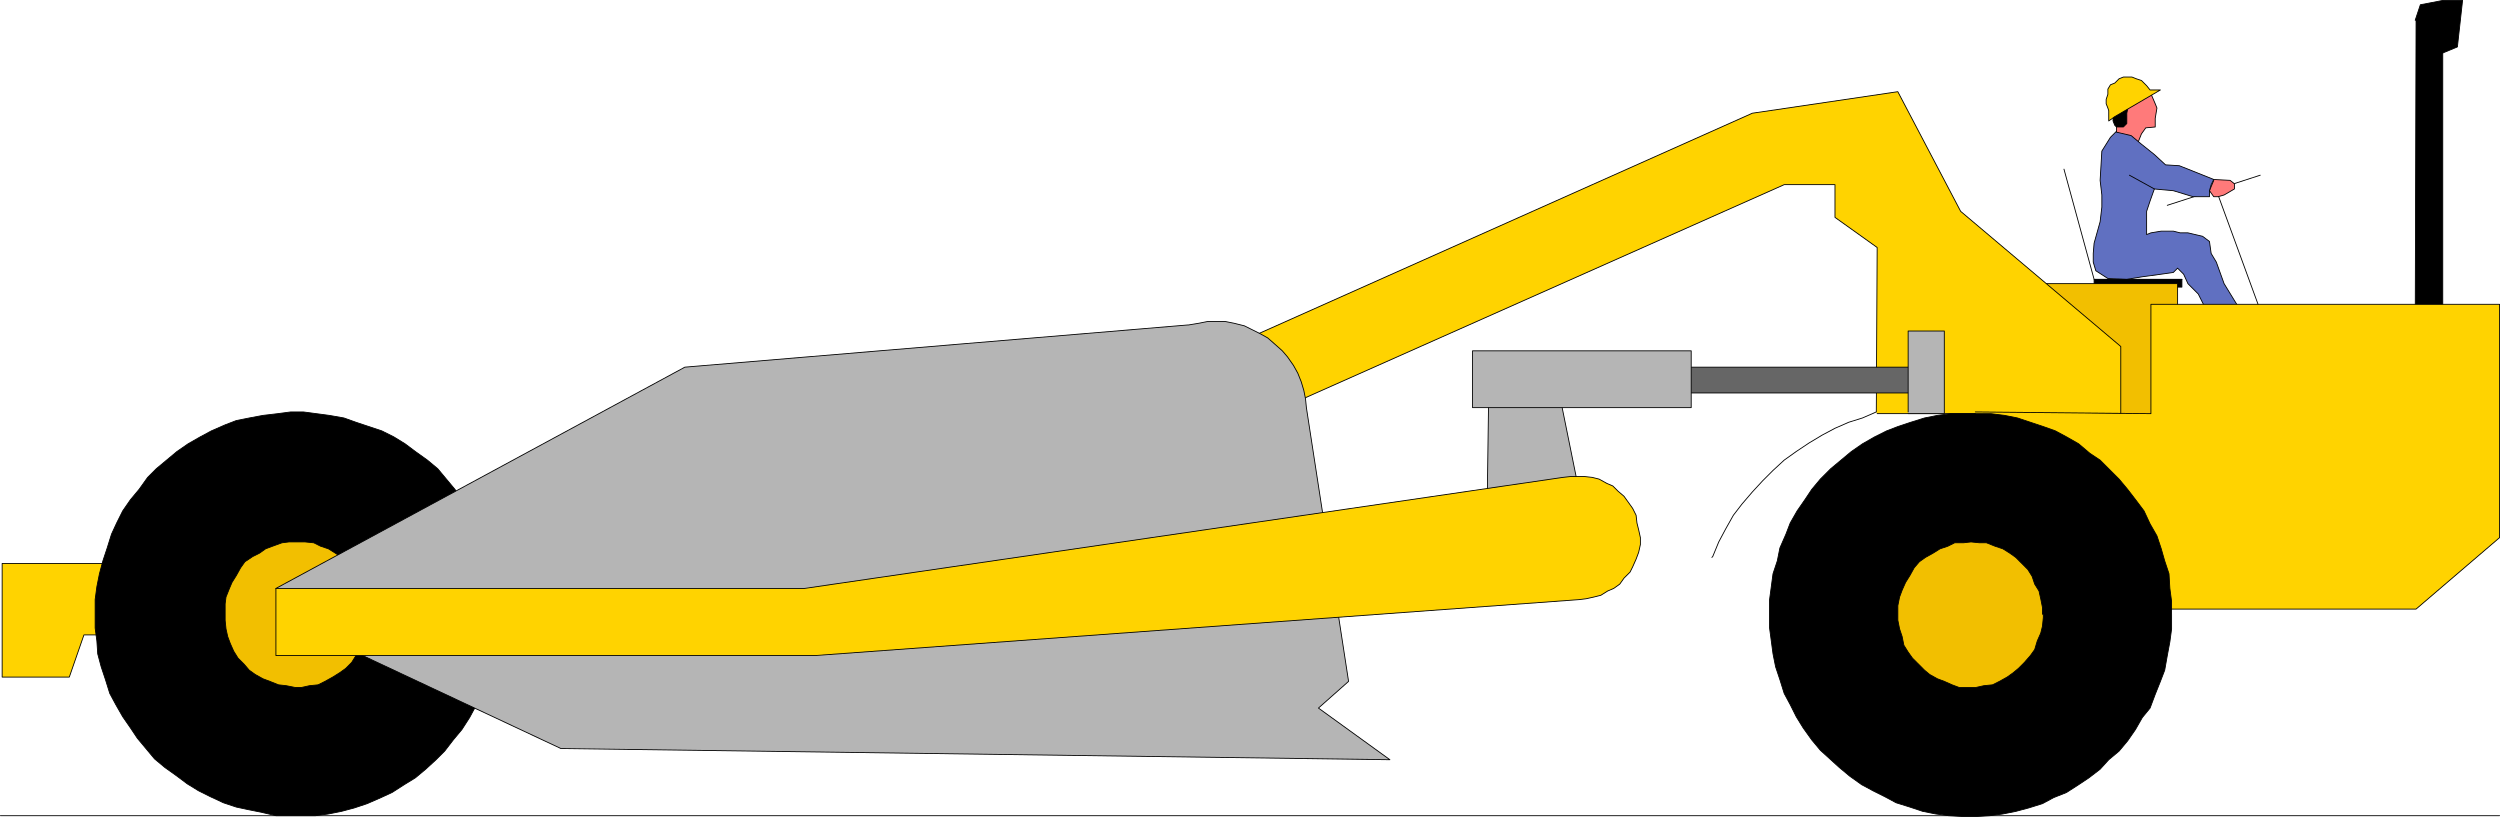
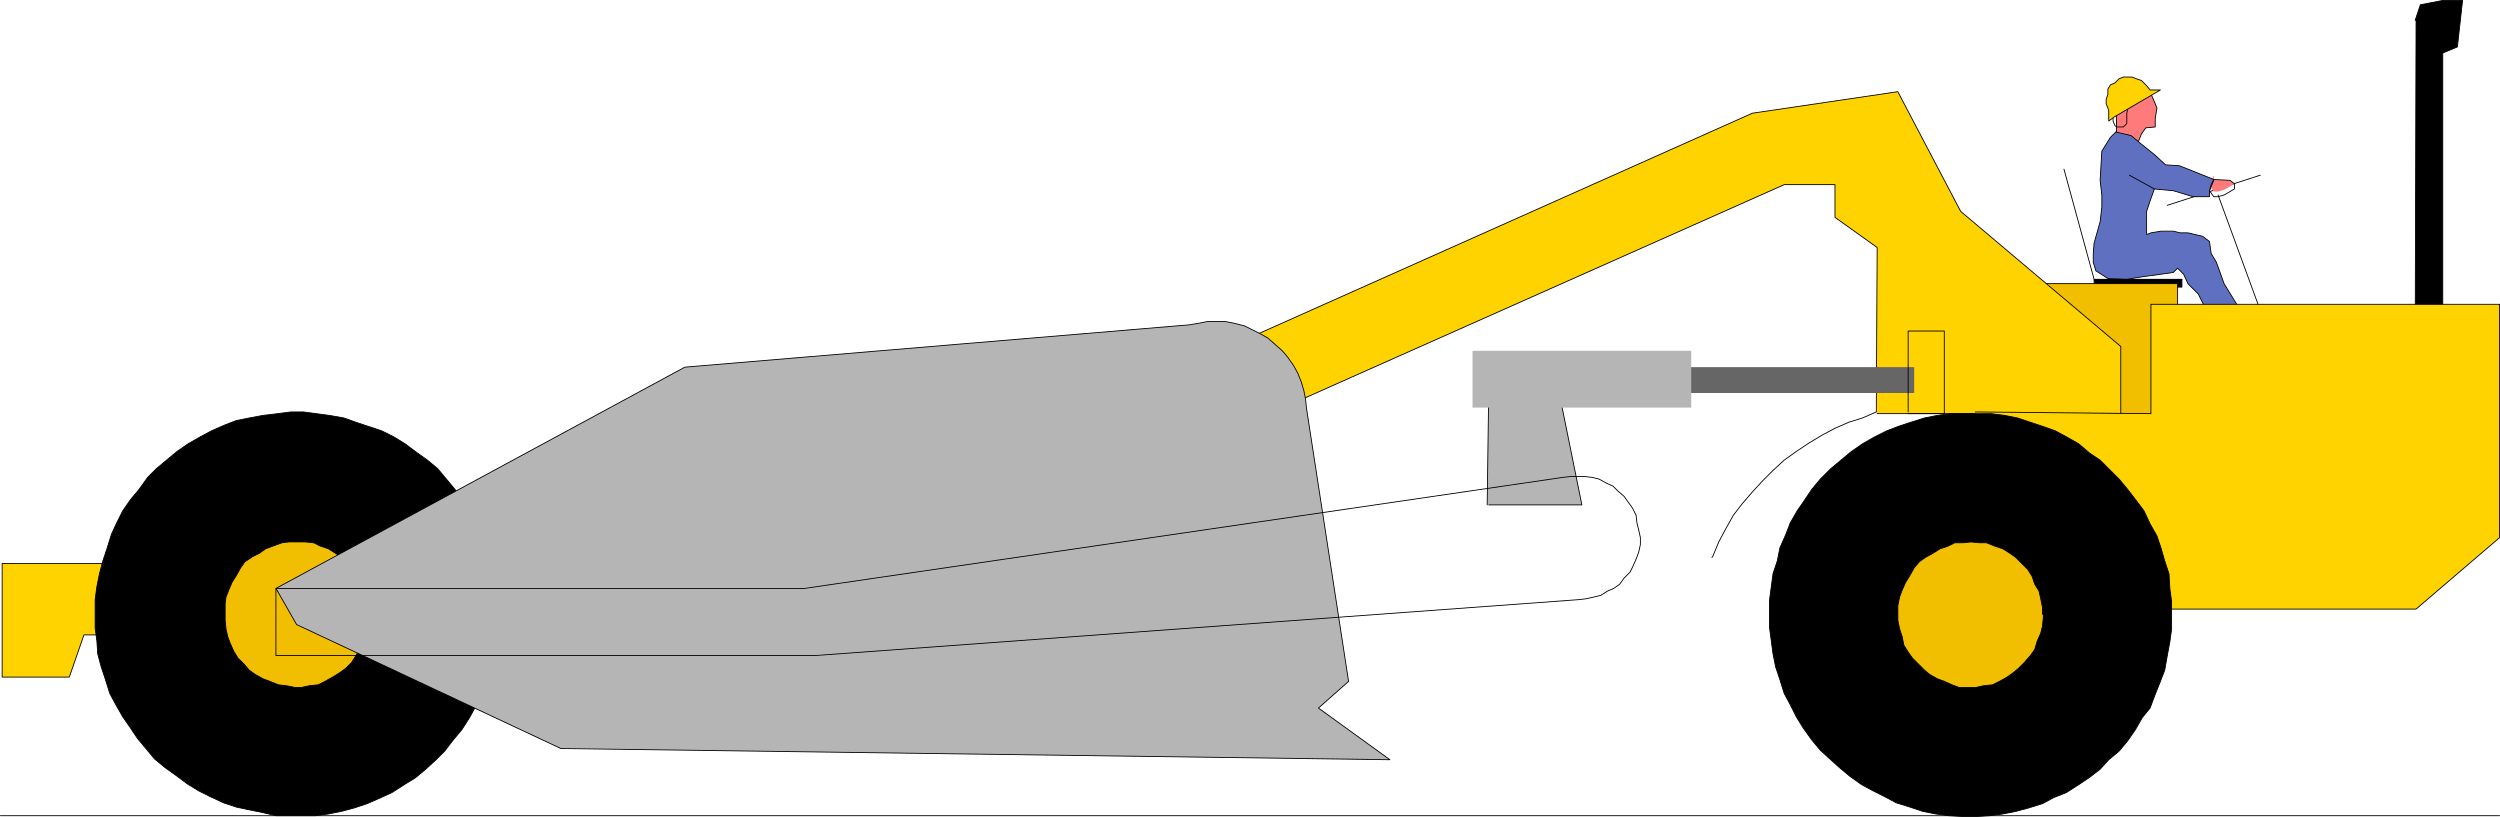
<svg xmlns="http://www.w3.org/2000/svg" xmlns:ns1="http://sodipodi.sourceforge.net/DTD/sodipodi-0.dtd" xmlns:ns2="http://www.inkscape.org/namespaces/inkscape" version="1.0" width="124.165mm" height="40.576mm" id="svg48" ns1:docname="Bowl Scraper.wmf">
  <ns1:namedview id="namedview48" pagecolor="#ffffff" bordercolor="#000000" borderopacity="0.25" ns2:showpageshadow="2" ns2:pageopacity="0.0" ns2:pagecheckerboard="0" ns2:deskcolor="#d1d1d1" ns2:document-units="mm" />
  <defs id="defs1">
    <pattern id="WMFhbasepattern" patternUnits="userSpaceOnUse" width="6" height="6" x="0" y="0" />
  </defs>
  <path style="fill:none;stroke:#000000;stroke-width:0.162px;stroke-linecap:round;stroke-linejoin:round;stroke-miterlimit:4;stroke-dasharray:none;stroke-opacity:1" d="m 406.828,38.541 17.453,-5.656" id="path1" />
  <path style="fill:none;stroke:#000000;stroke-width:0.162px;stroke-linecap:round;stroke-linejoin:round;stroke-miterlimit:4;stroke-dasharray:none;stroke-opacity:1" d="m 416.362,36.602 7.918,21.654" id="path2" />
  <path style="fill:none;stroke:#000000;stroke-width:0.162px;stroke-linecap:round;stroke-linejoin:round;stroke-miterlimit:4;stroke-dasharray:none;stroke-opacity:1" d="m 387.436,31.754 5.656,20.685 h 16.483" id="path3" />
  <path style="fill:#ff7a7a;fill-opacity:1;fill-rule:evenodd;stroke:none" d="m 400.04,27.068 1.293,-0.323 0.646,-1.616 0.808,-1.131 1.778,-0.162 v -1.616 l 0.323,-1.939 -0.323,-0.808 -0.97,-2.262 -0.646,-0.808 h -2.909 l -2.747,0.808 v 2.262 2.747 2.586 z" id="path4" />
  <path style="fill:none;stroke:#000000;stroke-width:0.162px;stroke-linecap:round;stroke-linejoin:round;stroke-miterlimit:4;stroke-dasharray:none;stroke-opacity:1" d="m 400.04,27.068 1.293,-0.323 0.646,-1.616 0.808,-1.131 1.778,-0.162 v -1.616 l 0.323,-1.939 -0.323,-0.808 -0.97,-2.262 -0.646,-0.808 h -2.909 l -2.747,0.808 v 2.262 2.747 2.586 l 2.747,2.262 v 0" id="path5" />
-   <path style="fill:#ff7a7a;fill-opacity:1;fill-rule:evenodd;stroke:none" d="m 415.554,33.693 3.07,0.162 0.808,0.646 v 0.97 l -1.939,1.131 -1.131,0.323 h -0.808 l -0.808,-1.131 0.808,-1.939 v 0 z" id="path6" />
+   <path style="fill:#ff7a7a;fill-opacity:1;fill-rule:evenodd;stroke:none" d="m 415.554,33.693 3.07,0.162 0.808,0.646 l -1.939,1.131 -1.131,0.323 h -0.808 l -0.808,-1.131 0.808,-1.939 v 0 z" id="path6" />
  <path style="fill:none;stroke:#000000;stroke-width:0.162px;stroke-linecap:round;stroke-linejoin:round;stroke-miterlimit:4;stroke-dasharray:none;stroke-opacity:1" d="m 415.554,33.693 3.07,0.162 0.808,0.646 v 0.97 l -1.939,1.131 -1.131,0.323 h -0.808 l -0.808,-1.131 0.808,-1.939 v 0" id="path7" />
  <path style="fill:#6070c1;fill-opacity:1;fill-rule:evenodd;stroke:none" d="m 397.293,24.644 -1.131,1.131 -1.616,2.586 -0.323,5.494 0.323,2.747 v 2.262 l -0.323,2.747 -1.131,4.04 -0.162,1.939 v 1.616 l 0.485,1.616 2.262,1.454 3.555,0.162 2.909,-0.485 3.555,-0.485 2.262,-0.323 0.808,-0.808 1.131,1.131 0.808,1.778 1.939,1.939 0.97,1.939 1.131,1.131 h 5.818 l -3.07,-5.01 -1.454,-4.04 -0.97,-1.616 -0.323,-2.262 -1.293,-0.97 -2.747,-0.646 h -1.454 l -1.293,-0.323 h -2.262 l -1.939,0.323 -0.808,0.323 V 42.581 40.804 39.673 l 0.646,-1.939 0.808,-2.262 3.555,0.323 3.717,1.131 h 3.07 v -1.131 l 0.323,-1.131 0.485,-0.97 -6.464,-2.586 -2.586,-0.162 -2.101,-1.939 -2.424,-1.939 -1.939,-1.616 -2.747,-0.646 v 0 z" id="path8" />
  <path style="fill:none;stroke:#000000;stroke-width:0.162px;stroke-linecap:round;stroke-linejoin:round;stroke-miterlimit:4;stroke-dasharray:none;stroke-opacity:1" d="m 397.293,24.644 -1.131,1.131 -1.616,2.586 -0.323,5.494 0.323,2.747 v 2.262 l -0.323,2.747 -1.131,4.04 -0.162,1.939 v 1.616 l 0.485,1.616 2.262,1.454 3.555,0.162 2.909,-0.485 3.555,-0.485 2.262,-0.323 0.808,-0.808 1.131,1.131 0.808,1.778 1.939,1.939 0.97,1.939 1.131,1.131 h 5.818 l -3.07,-5.01 -1.454,-4.04 -0.97,-1.616 -0.323,-2.262 -1.293,-0.97 -2.747,-0.646 h -1.454 l -1.293,-0.323 h -2.262 l -1.939,0.323 -0.808,0.323 V 42.581 40.804 39.673 l 0.646,-1.939 0.808,-2.262 3.555,0.323 3.717,1.131 h 3.07 v -1.131 l 0.323,-1.131 0.485,-0.97 -6.464,-2.586 -2.586,-0.162 -2.101,-1.939 -2.424,-1.939 -1.939,-1.616 -2.747,-0.646 v 0" id="path9" />
  <path style="fill:none;stroke:#000000;stroke-width:0.162px;stroke-linecap:round;stroke-linejoin:round;stroke-miterlimit:4;stroke-dasharray:none;stroke-opacity:1" d="m 399.717,32.885 4.686,2.586" id="path10" />
-   <path style="fill:#000000;fill-opacity:1;fill-rule:evenodd;stroke:none" d="m 396.647,21.574 v 1.131 l 0.323,0.808 0.323,0.323 h 1.293 l 0.646,-0.646 V 22.22 21.25 l 0.162,-0.808 -0.162,-0.808 -2.586,2.262 v 0 z" id="path11" />
  <path style="fill:none;stroke:#000000;stroke-width:0.162px;stroke-linecap:round;stroke-linejoin:round;stroke-miterlimit:4;stroke-dasharray:none;stroke-opacity:1" d="m 396.647,21.574 v 1.131 l 0.323,0.808 0.323,0.323 h 1.293 l 0.646,-0.646 V 22.22 21.25 l 0.162,-0.808 -0.162,-0.808 -2.586,2.262 v 0" id="path12" />
  <path style="fill:#ffd300;fill-opacity:1;fill-rule:evenodd;stroke:none" d="m 396.97,21.897 8.565,-5.01 h -1.939 l -0.646,-0.808 -0.485,-0.485 -0.485,-0.485 -0.97,-0.323 -0.808,-0.323 h -0.808 -0.808 l -0.808,0.323 -0.808,0.808 -0.808,0.323 -0.485,0.808 v 0.97 l -0.323,0.97 v 0.808 l 0.323,0.808 0.162,0.485 v 1.131 0.808 z" id="path13" />
  <path style="fill:none;stroke:#000000;stroke-width:0.162px;stroke-linecap:round;stroke-linejoin:round;stroke-miterlimit:4;stroke-dasharray:none;stroke-opacity:1" d="m 396.97,21.897 8.565,-5.01 h -1.939 l -0.646,-0.808 -0.485,-0.485 -0.485,-0.485 -0.97,-0.323 -0.808,-0.323 h -0.808 -0.808 l -0.808,0.323 -0.808,0.808 -0.808,0.323 -0.485,0.808 v 0.97 l -0.323,0.97 v 0.808 l 0.323,0.808 0.162,0.485 v 1.131 0.808 l 1.131,-0.808 v 0" id="path14" />
  <path style="fill:#000000;fill-opacity:1;fill-rule:evenodd;stroke:none" d="m 393.092,52.439 v 1.454 h 16.483 v -1.454 z" id="path15" />
  <path style="fill:none;stroke:#000000;stroke-width:0.162px;stroke-linecap:round;stroke-linejoin:round;stroke-miterlimit:4;stroke-dasharray:none;stroke-opacity:1" d="m 393.092,52.439 v 1.454 h 16.483 v -1.454 h -16.483 v 0" id="path16" />
  <path style="fill:#000000;fill-opacity:1;fill-rule:evenodd;stroke:none" d="m 453.368,61.812 0.162,-58.014 h 5.01 V 62.135 h -5.01 v 0 z" id="path17" />
  <path style="fill:none;stroke:#000000;stroke-width:0.162px;stroke-linecap:round;stroke-linejoin:round;stroke-miterlimit:4;stroke-dasharray:none;stroke-opacity:1" d="m 453.368,61.812 0.162,-58.014 h 5.01 V 62.135 h -5.01 v 0" id="path18" />
  <path style="fill:#000000;fill-opacity:1;fill-rule:evenodd;stroke:none" d="m 453.368,3.798 0.97,-2.909 4.202,-0.808 h 3.717 l -0.97,8.726 -4.686,1.939 -3.07,-6.949 v 0 z" id="path19" />
  <path style="fill:none;stroke:#000000;stroke-width:0.162px;stroke-linecap:round;stroke-linejoin:round;stroke-miterlimit:4;stroke-dasharray:none;stroke-opacity:1" d="m 453.368,3.798 0.97,-2.909 4.202,-0.808 h 3.717 l -0.97,8.726 -4.686,1.939 -3.07,-6.949 v 0" id="path20" />
  <path style="fill:#b5b5b5;fill-opacity:1;fill-rule:evenodd;stroke:none" d="m 279.164,94.778 0.323,-23.917 h 12.605 l 4.848,23.917 h -17.453 v 0 z" id="path21" />
  <path style="fill:none;stroke:#000000;stroke-width:0.162px;stroke-linecap:round;stroke-linejoin:round;stroke-miterlimit:4;stroke-dasharray:none;stroke-opacity:1" d="m 279.164,94.778 0.323,-23.917 h 12.605 l 4.848,23.917 h -17.453 v 0" id="path22" />
  <path style="fill:none;stroke:#000000;stroke-width:0.162px;stroke-linecap:round;stroke-linejoin:round;stroke-miterlimit:4;stroke-dasharray:none;stroke-opacity:1" d="m 352.207,77.325 -2.586,1.131 -2.586,0.808 -2.586,1.131 -2.424,1.293 -2.424,1.454 -2.424,1.616 -2.262,1.616 -2.101,1.939 -1.939,1.939 -1.939,2.101 -1.939,2.262 -1.616,2.101 -1.454,2.586 -1.293,2.424 -1.131,2.747 -0.162,0.162" id="path23" />
  <path style="fill:#f2bf00;fill-opacity:1;fill-rule:evenodd;stroke:none" d="m 380.648,53.247 h 28.118 v 27.149 h -28.118 z" id="path24" />
  <path style="fill:none;stroke:#000000;stroke-width:0.162px;stroke-linecap:round;stroke-linejoin:round;stroke-miterlimit:4;stroke-dasharray:none;stroke-opacity:1" d="m 380.648,53.247 h 28.118 v 27.149 h -28.118 v -27.149 0" id="path25" />
  <path style="fill:#ffd300;fill-opacity:1;fill-rule:evenodd;stroke:none" d="m 352.207,77.325 0.162,-30.865 -7.918,-5.656 v -6.141 h -9.534 L 236.501,78.456 96.556,119.179 H 15.756 l -2.747,7.918 H 0.404 V 105.767 H 98.495 l 14.544,-2.909 117.806,-37.814 98.091,-43.793 27.31,-4.04 11.797,22.462 30.058,25.371 V 77.648 H 352.368 v 0 z" id="path26" />
  <path style="fill:none;stroke:#000000;stroke-width:0.162px;stroke-linecap:round;stroke-linejoin:round;stroke-miterlimit:4;stroke-dasharray:none;stroke-opacity:1" d="m 352.207,77.325 0.162,-30.865 -7.918,-5.656 v -6.141 h -9.534 L 236.501,78.456 96.556,119.179 H 15.756 l -2.747,7.918 H 0.404 V 105.767 H 98.495 l 14.544,-2.909 117.806,-37.814 98.091,-43.793 27.31,-4.04 11.797,22.462 30.058,25.371 V 77.648 H 352.368 v 0" id="path27" />
  <path style="fill:#ffd300;fill-opacity:1;fill-rule:evenodd;stroke:none" d="m 370.791,77.325 32.966,0.323 V 57.125 h 65.448 v 43.793 l -15.675,13.413 h -88.557 V 80.396 l 5.818,-2.747 v 0 z" id="path28" />
  <path style="fill:none;stroke:#000000;stroke-width:0.162px;stroke-linecap:round;stroke-linejoin:round;stroke-miterlimit:4;stroke-dasharray:none;stroke-opacity:1" d="m 370.791,77.325 32.966,0.323 V 57.125 h 65.448 v 43.793 l -15.675,13.413 h -88.557 V 80.396 l 5.818,-2.747 v 0" id="path29" />
  <path style="fill:#666666;fill-opacity:1;fill-rule:evenodd;stroke:none" d="m 312.292,73.608 0.162,-4.686 h 46.864 v 4.848 h -46.864 v 0 z" id="path30" />
-   <path style="fill:none;stroke:#000000;stroke-width:0.162px;stroke-linecap:round;stroke-linejoin:round;stroke-miterlimit:4;stroke-dasharray:none;stroke-opacity:1" d="m 312.292,73.608 0.162,-4.686 h 46.864 v 4.848 h -46.864 v 0" id="path31" />
-   <path style="fill:#b5b5b5;fill-opacity:1;fill-rule:evenodd;stroke:none" d="M 358.186,77.325 V 62.135 h 6.787 V 77.648 H 358.186 v 0 z" id="path32" />
  <path style="fill:none;stroke:#000000;stroke-width:0.162px;stroke-linecap:round;stroke-linejoin:round;stroke-miterlimit:4;stroke-dasharray:none;stroke-opacity:1" d="M 358.186,77.325 V 62.135 h 6.787 V 77.648 H 358.186 v 0" id="path33" />
  <path style="fill:#b5b5b5;fill-opacity:1;fill-rule:evenodd;stroke:none" d="M 276.416,76.517 V 65.852 h 41.046 v 10.666 z" id="path34" />
-   <path style="fill:none;stroke:#000000;stroke-width:0.162px;stroke-linecap:round;stroke-linejoin:round;stroke-miterlimit:4;stroke-dasharray:none;stroke-opacity:1" d="M 276.416,76.517 V 65.852 h 41.046 v 10.666 h -41.046 v 0" id="path35" />
  <path style="fill:#000000;fill-opacity:1;fill-rule:evenodd;stroke:none" d="m 407.636,115.301 v -2.424 l -0.323,-2.424 -0.162,-2.747 -0.808,-2.424 -0.646,-2.262 -0.808,-2.424 -1.293,-2.262 -1.131,-2.424 -1.454,-1.939 -1.616,-2.101 -1.616,-1.939 -1.616,-1.616 -1.939,-1.939 -1.939,-1.293 -2.101,-1.778 -2.262,-1.293 -2.101,-1.131 -2.262,-0.808 -2.424,-0.808 -2.424,-0.808 -2.424,-0.485 -2.586,-0.323 h -2.424 -2.424 -2.747 l -2.424,0.323 -2.424,0.485 -2.586,0.808 -2.424,0.808 -2.101,0.808 -2.262,1.131 -2.262,1.293 -2.101,1.454 -1.939,1.616 -1.939,1.616 -1.939,1.939 -1.616,1.939 -1.293,1.939 -1.454,2.101 -1.293,2.262 -0.808,2.101 -1.131,2.586 -0.485,2.424 -0.808,2.424 -0.323,2.424 -0.323,2.424 v 2.747 2.586 l 0.323,2.424 0.323,2.424 0.485,2.424 0.808,2.424 0.808,2.586 1.131,2.101 1.131,2.262 1.293,2.101 1.616,2.262 1.616,1.939 1.778,1.616 1.778,1.616 1.939,1.616 2.262,1.616 2.101,1.131 2.262,1.131 2.101,1.131 2.586,0.808 2.424,0.808 2.424,0.485 2.424,0.323 2.747,0.162 h 2.424 l 2.586,-0.162 2.424,-0.323 2.424,-0.485 2.424,-0.646 2.586,-0.808 2.101,-1.131 2.424,-0.97 2.262,-1.454 1.939,-1.293 2.101,-1.616 1.616,-1.778 1.939,-1.616 1.616,-1.939 1.454,-2.101 1.293,-2.262 1.454,-1.778 0.97,-2.586 0.97,-2.424 0.808,-2.101 0.485,-2.747 0.485,-2.586 0.323,-2.424 v -2.424 z" id="path36" />
  <path style="fill:none;stroke:#000000;stroke-width:0.162px;stroke-linecap:round;stroke-linejoin:round;stroke-miterlimit:4;stroke-dasharray:none;stroke-opacity:1" d="m 407.636,115.301 v -2.424 l -0.323,-2.424 -0.162,-2.747 -0.808,-2.424 -0.646,-2.262 -0.808,-2.424 -1.293,-2.262 -1.131,-2.424 -1.454,-1.939 -1.616,-2.101 -1.616,-1.939 -1.616,-1.616 -1.939,-1.939 -1.939,-1.293 -2.101,-1.778 -2.262,-1.293 -2.101,-1.131 -2.262,-0.808 -2.424,-0.808 -2.424,-0.808 -2.424,-0.485 -2.586,-0.323 h -2.424 -2.424 -2.747 l -2.424,0.323 -2.424,0.485 -2.586,0.808 -2.424,0.808 -2.101,0.808 -2.262,1.131 -2.262,1.293 -2.101,1.454 -1.939,1.616 -1.939,1.616 -1.939,1.939 -1.616,1.939 -1.293,1.939 -1.454,2.101 -1.293,2.262 -0.808,2.101 -1.131,2.586 -0.485,2.424 -0.808,2.424 -0.323,2.424 -0.323,2.424 v 2.747 2.586 l 0.323,2.424 0.323,2.424 0.485,2.424 0.808,2.424 0.808,2.586 1.131,2.101 1.131,2.262 1.293,2.101 1.616,2.262 1.616,1.939 1.778,1.616 1.778,1.616 1.939,1.616 2.262,1.616 2.101,1.131 2.262,1.131 2.101,1.131 2.586,0.808 2.424,0.808 2.424,0.485 2.424,0.323 2.747,0.162 h 2.424 l 2.586,-0.162 2.424,-0.323 2.424,-0.485 2.424,-0.646 2.586,-0.808 2.101,-1.131 2.424,-0.97 2.262,-1.454 1.939,-1.293 2.101,-1.616 1.616,-1.778 1.939,-1.616 1.616,-1.939 1.454,-2.101 1.293,-2.262 1.454,-1.778 0.97,-2.586 0.97,-2.424 0.808,-2.101 0.485,-2.747 0.485,-2.586 0.323,-2.424 v -2.424 -0.323 0" id="path37" />
  <path style="fill:#000000;fill-opacity:1;fill-rule:evenodd;stroke:none" d="m 93.324,115.301 v -2.424 l -0.323,-2.424 -0.162,-2.747 -0.646,-2.424 -0.808,-2.262 -0.808,-2.424 -1.131,-2.424 -1.293,-2.262 -1.454,-2.101 -1.293,-1.939 -1.616,-1.939 -1.616,-1.939 -1.939,-1.616 -2.262,-1.616 -1.939,-1.454 -2.101,-1.293 -2.262,-1.131 -2.424,-0.808 -2.424,-0.808 -2.262,-0.808 -2.747,-0.485 -2.424,-0.323 -2.424,-0.323 h -2.424 l -2.424,0.323 -2.747,0.323 -2.586,0.485 -2.424,0.485 -2.101,0.808 -2.586,1.131 -2.101,1.131 -2.262,1.293 -2.101,1.454 -1.939,1.616 -1.939,1.616 -1.616,1.616 -1.616,2.262 -1.616,1.939 -1.454,2.101 -1.131,2.262 -0.97,2.101 -0.808,2.586 -0.808,2.424 -0.646,2.424 -0.485,2.424 -0.323,2.424 v 2.586 2.747 l 0.323,2.424 0.162,2.424 0.646,2.424 0.808,2.424 0.808,2.586 1.131,2.101 1.293,2.262 1.454,2.101 1.293,1.939 1.616,1.939 1.616,1.939 1.939,1.616 2.262,1.616 1.939,1.454 2.101,1.293 2.262,1.131 2.424,1.131 2.424,0.808 2.262,0.485 2.424,0.485 2.747,0.646 h 2.424 2.424 2.586 l 2.424,-0.323 2.424,-0.485 2.424,-0.646 2.424,-0.808 2.586,-1.131 2.101,-0.97 2.262,-1.454 2.101,-1.293 1.939,-1.616 1.939,-1.778 1.616,-1.616 1.616,-2.101 1.616,-1.939 1.454,-2.262 1.131,-2.101 0.97,-2.262 1.131,-2.424 0.485,-2.101 0.97,-2.747 0.162,-2.586 0.323,-2.424 v -2.424 z" id="path38" />
  <path style="fill:none;stroke:#000000;stroke-width:0.162px;stroke-linecap:round;stroke-linejoin:round;stroke-miterlimit:4;stroke-dasharray:none;stroke-opacity:1" d="m 93.324,115.301 v -2.424 l -0.323,-2.424 -0.162,-2.747 -0.646,-2.424 -0.808,-2.262 -0.808,-2.424 -1.131,-2.424 -1.293,-2.262 -1.454,-2.101 -1.293,-1.939 -1.616,-1.939 -1.616,-1.939 -1.939,-1.616 -2.262,-1.616 -1.939,-1.454 -2.101,-1.293 -2.262,-1.131 -2.424,-0.808 -2.424,-0.808 -2.262,-0.808 -2.747,-0.485 -2.424,-0.323 -2.424,-0.323 h -2.424 l -2.424,0.323 -2.747,0.323 -2.586,0.485 -2.424,0.485 -2.101,0.808 -2.586,1.131 -2.101,1.131 -2.262,1.293 -2.101,1.454 -1.939,1.616 -1.939,1.616 -1.616,1.616 -1.616,2.262 -1.616,1.939 -1.454,2.101 -1.131,2.262 -0.97,2.101 -0.808,2.586 -0.808,2.424 -0.646,2.424 -0.485,2.424 -0.323,2.424 v 2.586 2.747 l 0.323,2.424 0.162,2.424 0.646,2.424 0.808,2.424 0.808,2.586 1.131,2.101 1.293,2.262 1.454,2.101 1.293,1.939 1.616,1.939 1.616,1.939 1.939,1.616 2.262,1.616 1.939,1.454 2.101,1.293 2.262,1.131 2.424,1.131 2.424,0.808 2.262,0.485 2.424,0.485 2.747,0.646 h 2.424 2.424 2.586 l 2.424,-0.323 2.424,-0.485 2.424,-0.646 2.424,-0.808 2.586,-1.131 2.101,-0.97 2.262,-1.454 2.101,-1.293 1.939,-1.616 1.939,-1.778 1.616,-1.616 1.616,-2.101 1.616,-1.939 1.454,-2.262 1.131,-2.101 0.97,-2.262 1.131,-2.424 0.485,-2.101 0.97,-2.747 0.162,-2.586 0.323,-2.424 v -2.424 -0.323 0" id="path39" />
  <path style="fill:none;stroke:#000000;stroke-width:0.162px;stroke-linecap:round;stroke-linejoin:round;stroke-miterlimit:4;stroke-dasharray:none;stroke-opacity:1" d="M 0.081,153.115 H 469.205" id="path40" />
  <path style="fill:#f2bf00;fill-opacity:1;fill-rule:evenodd;stroke:none" d="m 69.246,115.301 v -1.616 l -0.323,-1.293 -0.485,-1.454 -0.485,-1.616 -0.808,-1.293 -0.97,-1.131 -0.97,-1.131 -1.131,-1.131 -1.131,-0.808 -1.293,-0.808 -1.454,-0.485 -1.293,-0.646 -1.616,-0.162 h -1.454 -1.616 l -1.293,0.162 -1.778,0.646 -1.293,0.485 -1.131,0.808 -1.293,0.646 -1.454,0.97 -0.808,1.131 -0.808,1.454 -0.808,1.293 -0.485,1.131 -0.646,1.616 -0.162,1.293 v 1.778 1.293 l 0.162,1.616 0.323,1.454 0.485,1.293 0.646,1.454 0.808,1.293 1.131,1.131 0.97,1.131 1.131,0.808 1.454,0.808 1.293,0.485 1.616,0.646 1.454,0.162 1.616,0.323 h 1.293 l 1.454,-0.323 1.616,-0.162 1.293,-0.646 1.454,-0.808 1.293,-0.808 1.131,-0.808 1.131,-1.131 0.808,-1.293 0.808,-1.454 0.485,-1.293 0.646,-1.454 0.162,-1.293 0.323,-1.616 z" id="path41" />
  <path style="fill:none;stroke:#000000;stroke-width:0.162px;stroke-linecap:round;stroke-linejoin:round;stroke-miterlimit:4;stroke-dasharray:none;stroke-opacity:1" d="m 69.246,115.301 v -1.616 l -0.323,-1.293 -0.485,-1.454 -0.485,-1.616 -0.808,-1.293 -0.97,-1.131 -0.97,-1.131 -1.131,-1.131 -1.131,-0.808 -1.293,-0.808 -1.454,-0.485 -1.293,-0.646 -1.616,-0.162 h -1.454 -1.616 l -1.293,0.162 -1.778,0.646 -1.293,0.485 -1.131,0.808 -1.293,0.646 -1.454,0.97 -0.808,1.131 -0.808,1.454 -0.808,1.293 -0.485,1.131 -0.646,1.616 -0.162,1.293 v 1.778 1.293 l 0.162,1.616 0.323,1.454 0.485,1.293 0.646,1.454 0.808,1.293 1.131,1.131 0.97,1.131 1.131,0.808 1.454,0.808 1.293,0.485 1.616,0.646 1.454,0.162 1.616,0.323 h 1.293 l 1.454,-0.323 1.616,-0.162 1.293,-0.646 1.454,-0.808 1.293,-0.808 1.131,-0.808 1.131,-1.131 0.808,-1.293 0.808,-1.454 0.485,-1.293 0.646,-1.454 0.162,-1.293 0.323,-1.616 v -0.646 0" id="path42" />
  <path style="fill:#f2bf00;fill-opacity:1;fill-rule:evenodd;stroke:none" d="m 383.396,115.301 v -1.293 l -0.323,-1.616 -0.323,-1.454 -0.808,-1.293 -0.485,-1.454 -0.808,-1.293 -1.131,-1.131 -1.131,-1.131 -1.131,-0.808 -1.293,-0.808 -1.454,-0.485 -1.616,-0.646 h -1.293 l -1.616,-0.162 -1.454,0.162 h -1.616 l -1.293,0.646 -1.454,0.485 -1.293,0.808 -1.454,0.808 -1.131,0.808 -0.97,1.131 -0.808,1.454 -0.808,1.293 -0.646,1.454 -0.485,1.293 -0.323,1.616 v 1.454 1.293 l 0.323,1.616 0.485,1.454 0.323,1.616 0.808,1.293 0.808,1.131 1.131,1.131 1.131,1.131 0.97,0.808 1.454,0.808 1.293,0.485 1.454,0.646 1.293,0.485 h 1.616 1.616 l 1.454,-0.323 1.616,-0.162 1.293,-0.646 1.454,-0.808 1.131,-0.808 0.97,-0.808 1.131,-1.131 1.131,-1.293 0.808,-1.131 0.485,-1.616 0.646,-1.454 0.323,-1.293 0.162,-1.616 v -0.646 0 z" id="path43" />
  <path style="fill:none;stroke:#000000;stroke-width:0.162px;stroke-linecap:round;stroke-linejoin:round;stroke-miterlimit:4;stroke-dasharray:none;stroke-opacity:1" d="m 383.396,115.301 v -1.293 l -0.323,-1.616 -0.323,-1.454 -0.808,-1.293 -0.485,-1.454 -0.808,-1.293 -1.131,-1.131 -1.131,-1.131 -1.131,-0.808 -1.293,-0.808 -1.454,-0.485 -1.616,-0.646 h -1.293 l -1.616,-0.162 -1.454,0.162 h -1.616 l -1.293,0.646 -1.454,0.485 -1.293,0.808 -1.454,0.808 -1.131,0.808 -0.97,1.131 -0.808,1.454 -0.808,1.293 -0.646,1.454 -0.485,1.293 -0.323,1.616 v 1.454 1.293 l 0.323,1.616 0.485,1.454 0.323,1.616 0.808,1.293 0.808,1.131 1.131,1.131 1.131,1.131 0.97,0.808 1.454,0.808 1.293,0.485 1.454,0.646 1.293,0.485 h 1.616 1.616 l 1.454,-0.323 1.616,-0.162 1.293,-0.646 1.454,-0.808 1.131,-0.808 0.97,-0.808 1.131,-1.131 1.131,-1.293 0.808,-1.131 0.485,-1.616 0.646,-1.454 0.323,-1.293 0.162,-1.616 v -0.646 0" id="path44" />
  <path style="fill:#b5b5b5;fill-opacity:1;fill-rule:evenodd;stroke:none" d="m 55.671,117.24 49.611,23.27 155.621,2.101 -13.413,-9.696 5.656,-5.01 -7.918,-51.389 -0.162,-1.616 -0.323,-1.616 -0.485,-1.616 -0.646,-1.616 -0.808,-1.454 -1.131,-1.616 -0.97,-1.131 -1.454,-1.293 -1.293,-1.131 -1.454,-0.808 -1.616,-0.808 -1.293,-0.646 -1.939,-0.485 -1.616,-0.323 h -1.778 -1.616 l -1.616,0.323 -1.939,0.323 h -0.162 l -94.374,7.918 -76.76,41.531 z" id="path45" />
  <path style="fill:none;stroke:#000000;stroke-width:0.162px;stroke-linecap:round;stroke-linejoin:round;stroke-miterlimit:4;stroke-dasharray:none;stroke-opacity:1" d="m 55.671,117.24 49.611,23.27 155.621,2.101 -13.413,-9.696 5.656,-5.01 -7.918,-51.389 -0.162,-1.616 -0.323,-1.616 -0.485,-1.616 -0.646,-1.616 -0.808,-1.454 -1.131,-1.616 -0.97,-1.131 -1.454,-1.293 -1.293,-1.131 -1.454,-0.808 -1.616,-0.808 -1.293,-0.646 -1.939,-0.485 -1.616,-0.323 h -1.778 -1.616 l -1.616,0.323 -1.939,0.323 h -0.162 l -94.374,7.918 -76.76,41.531 3.878,6.787 v 0" id="path46" />
-   <path style="fill:#ffd300;fill-opacity:1;fill-rule:evenodd;stroke:none" d="M 51.793,123.058 H 152.954 l 143.501,-10.504 1.293,-0.162 1.454,-0.323 1.293,-0.323 1.293,-0.808 1.131,-0.485 1.131,-0.808 0.808,-1.131 1.131,-1.131 0.485,-0.97 0.646,-1.454 0.485,-1.293 0.323,-1.454 v -1.293 l -0.323,-1.454 -0.323,-1.293 -0.162,-1.454 -0.646,-1.293 -0.808,-1.131 -0.808,-1.131 -1.131,-0.97 -0.97,-0.97 -1.131,-0.485 -1.454,-0.808 -1.293,-0.323 -1.454,-0.162 h -1.293 -1.293 l -1.454,0.162 -142.369,20.846 H 51.793 Z" id="path47" />
  <path style="fill:none;stroke:#000000;stroke-width:0.162px;stroke-linecap:round;stroke-linejoin:round;stroke-miterlimit:4;stroke-dasharray:none;stroke-opacity:1" d="M 51.793,123.058 H 152.954 l 143.501,-10.504 1.293,-0.162 1.454,-0.323 1.293,-0.323 1.293,-0.808 1.131,-0.485 1.131,-0.808 0.808,-1.131 1.131,-1.131 0.485,-0.97 0.646,-1.454 0.485,-1.293 0.323,-1.454 v -1.293 l -0.323,-1.454 -0.323,-1.293 -0.162,-1.454 -0.646,-1.293 -0.808,-1.131 -0.808,-1.131 -1.131,-0.97 -0.97,-0.97 -1.131,-0.485 -1.454,-0.808 -1.293,-0.323 -1.454,-0.162 h -1.293 -1.293 l -1.454,0.162 -142.369,20.846 H 51.793 v 12.605 0" id="path48" />
</svg>